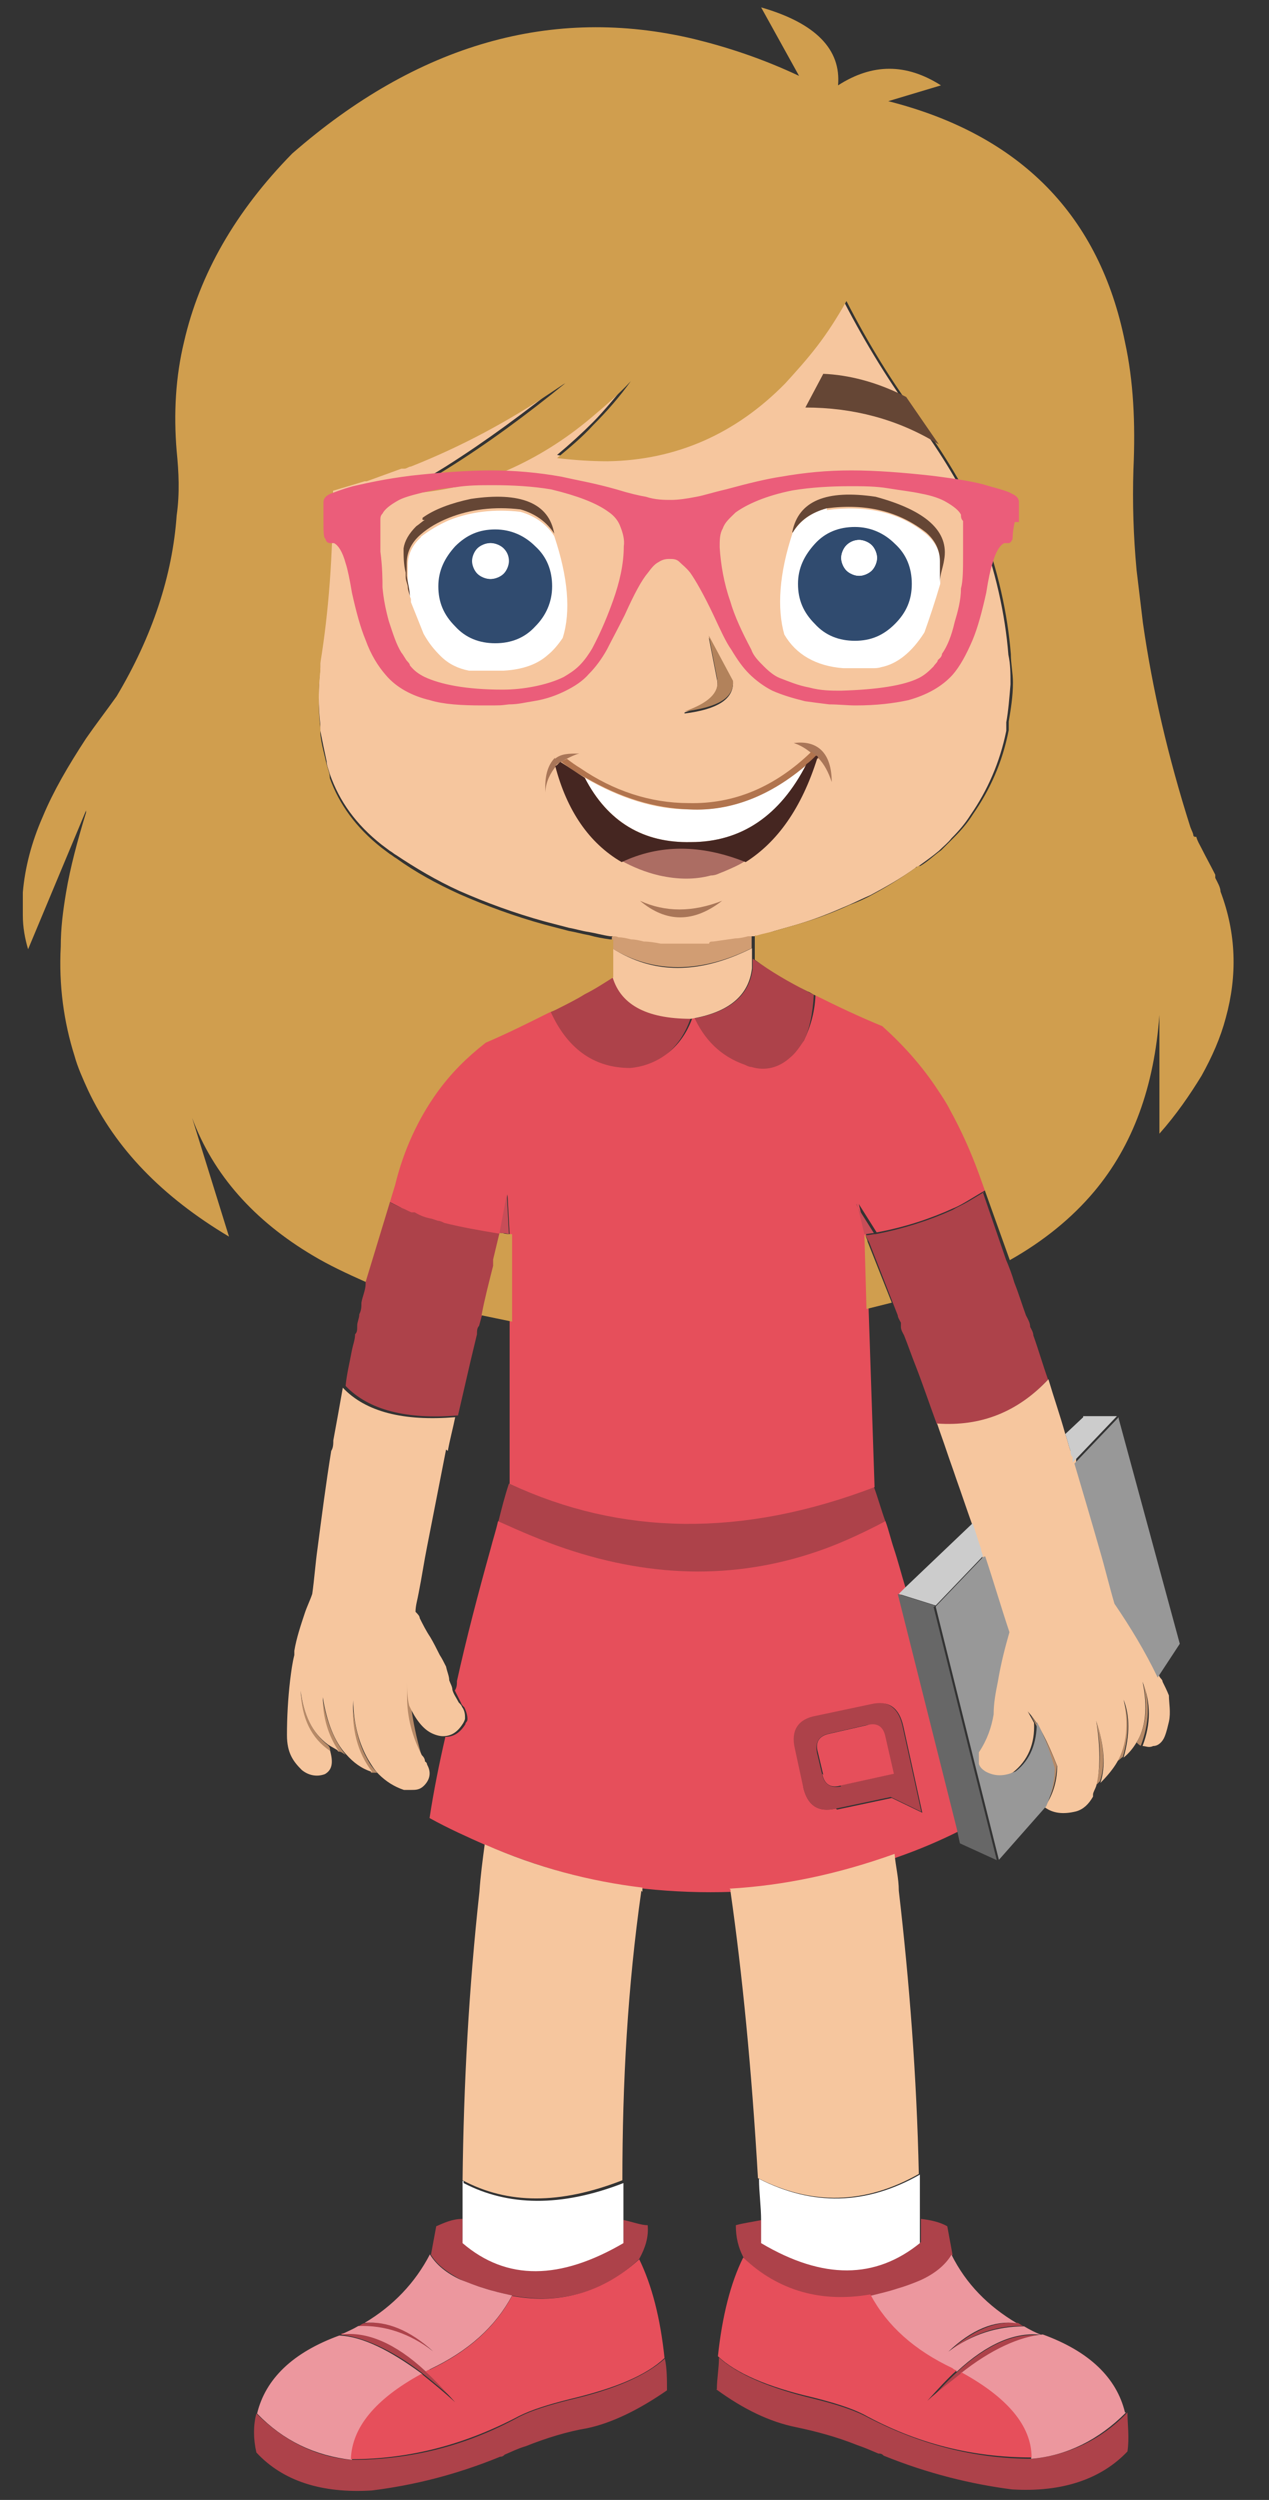
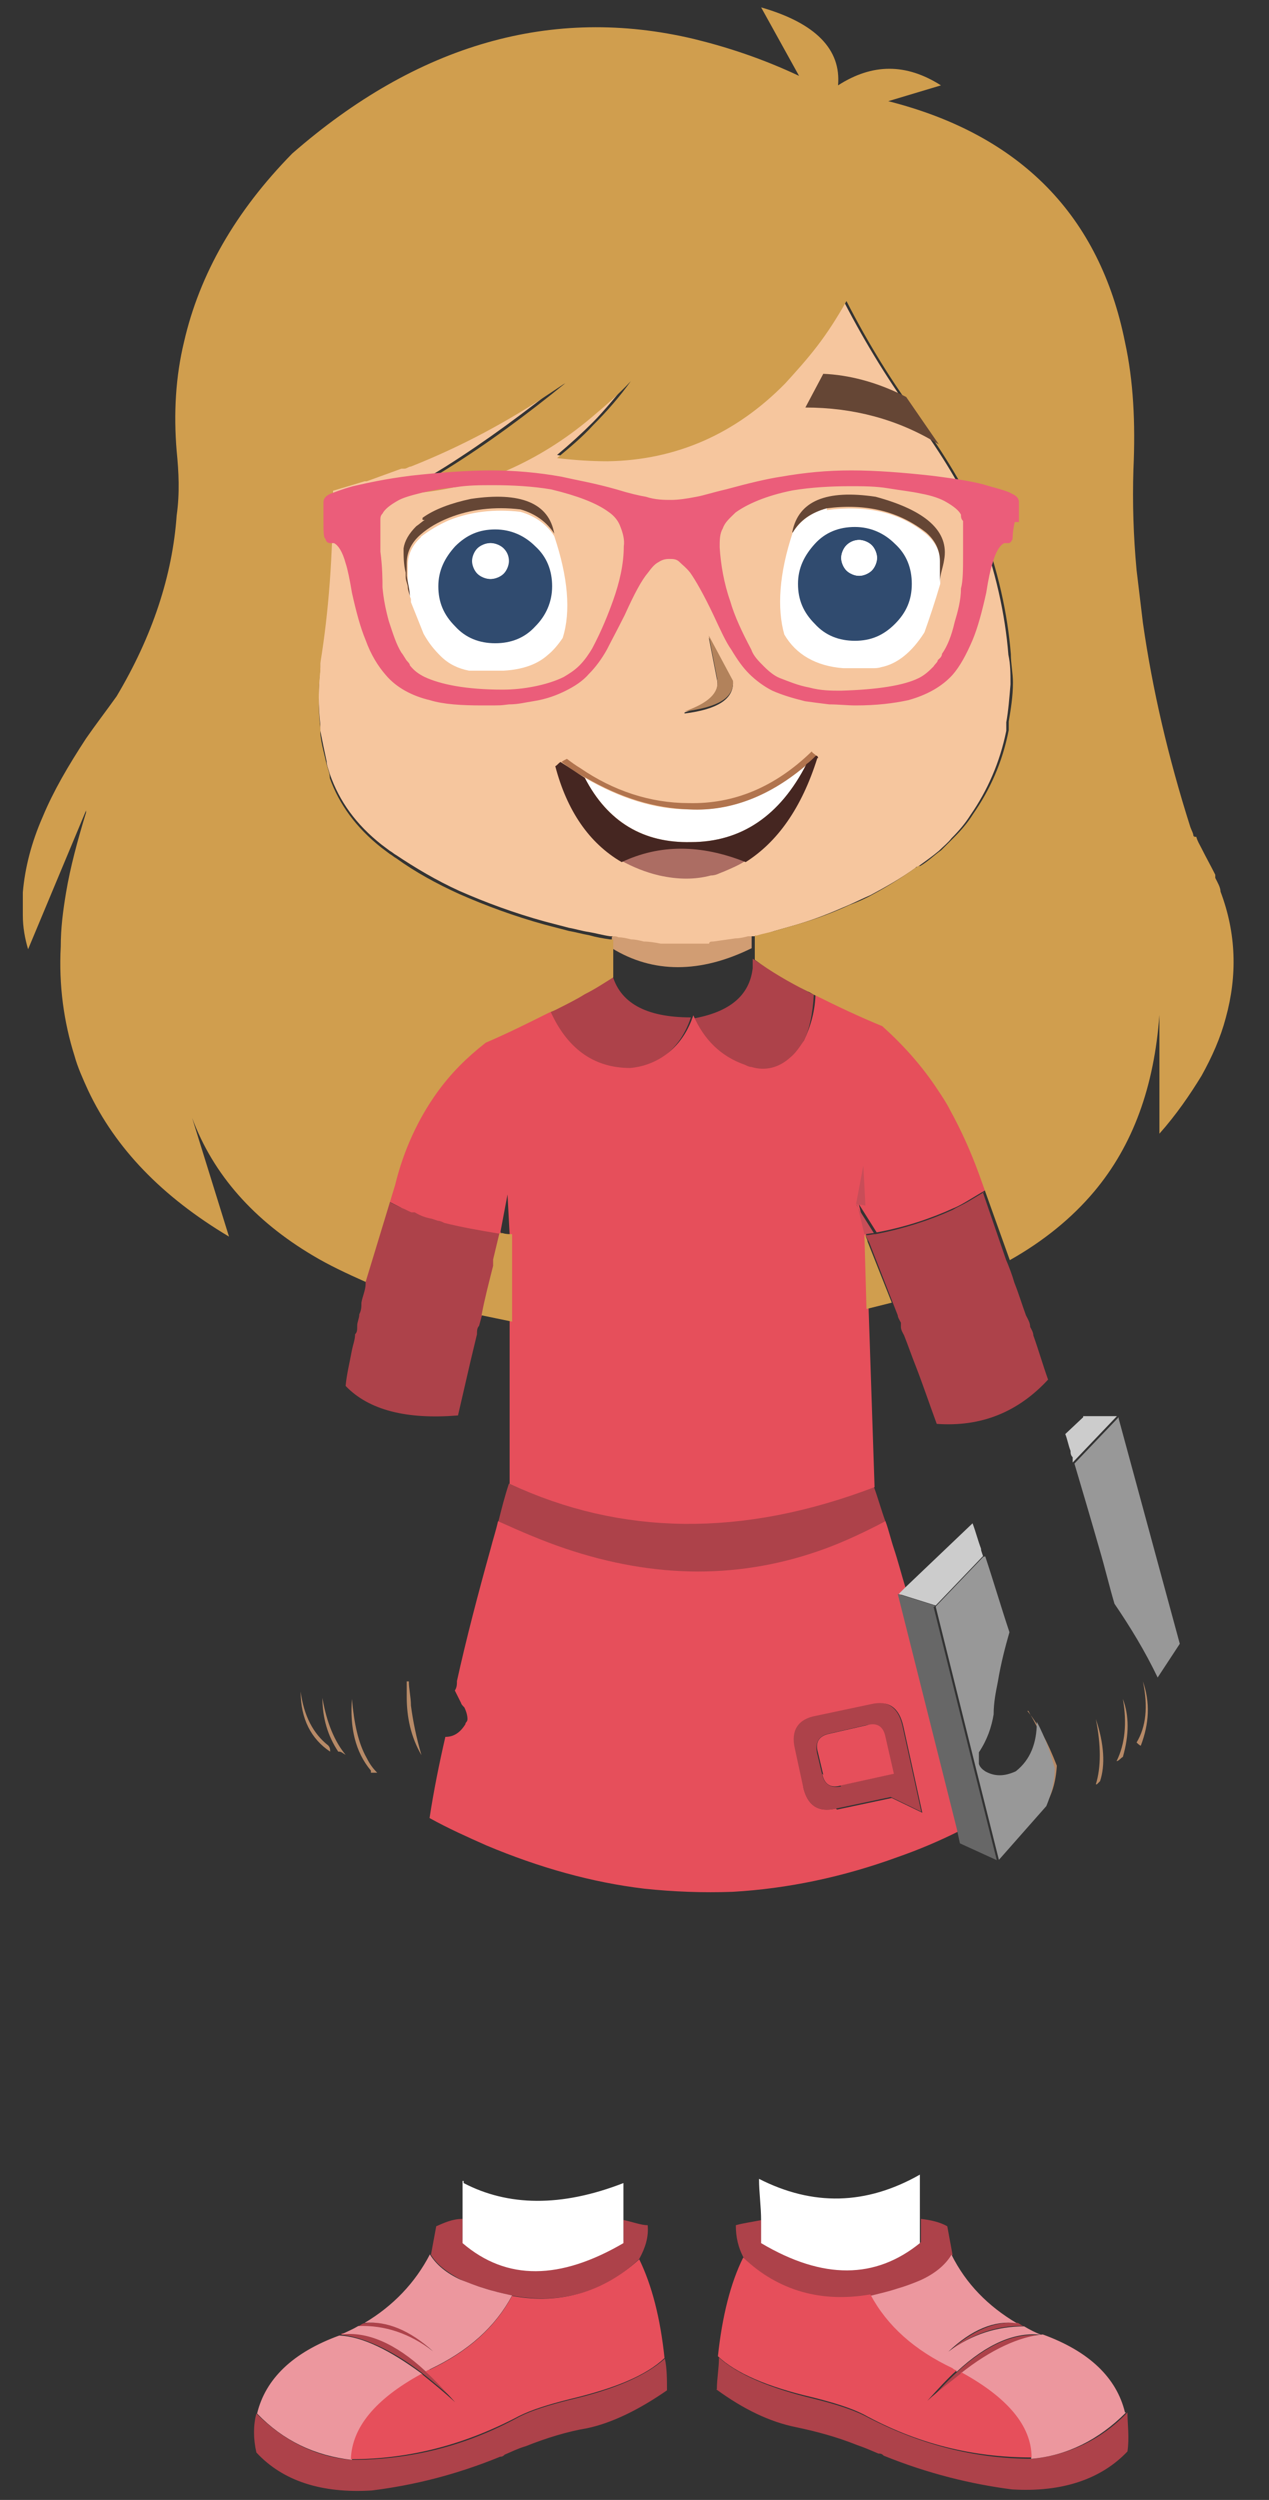
<svg xmlns="http://www.w3.org/2000/svg" id="a" version="1.1" viewBox="0 0 361.3 711.6">
  <rect x="0" y="0" width="361.3" height="711.6" fill="#333333" stroke="none" />
  <defs>
    <style> .cls-1 { fill: #452621; } .cls-1, .cls-2, .cls-3, .cls-4, .cls-5, .cls-6, .cls-7, .cls-8, .cls-9, .cls-10, .cls-11, .cls-12, .cls-13, .cls-14, .cls-15, .cls-16, .cls-17, .cls-18, .cls-19, .cls-20, .cls-21 { stroke-width: 0px; } .cls-2 { fill: #a97658; } .cls-3 { fill: #f6c69e; } .cls-4 { fill: #ad424a; } .cls-5 { fill: #c84d58; } .cls-6 { fill: #ac6d63; } .cls-7 { fill: #676767; } .cls-8 { fill: #b78a67; } .cls-9 { fill: #d09e4e; } .cls-10 { fill: #304b6f; } .cls-11 { fill: #b1744e; } .cls-12 { fill: #ec979e; } .cls-13 { fill: #654635; } .cls-14 { fill: #eb5d7a; } .cls-15 { fill: #d19d73; } .cls-16 { fill: #989898; } .cls-17 { fill: #ccc; } .cls-18 { fill: #b2825b; } .cls-19 { fill: #fff; } .cls-20 { fill: #dfa47f; } .cls-21 { fill: #e64f5b; } </style>
  </defs>
  <g id="b">
    <path class="cls-18" d="M84.4,209.4v.6h0c-.9-3-1.5-6-2.1-9.3,0,3,.9,6,1.8,9h.3s0-.3,0-.3Z" />
    <path class="cls-20" d="M96.9,122.5c3.6-1.2,7.2-2.4,10.8-3.6-4.2.6-7.8,2.1-10.8,3.6Z" />
  </g>
  <g id="c">
    <path class="cls-4" d="M203.9,680.1c7.8,5.7,15.3,9.3,22.8,10.8,5.7,1.2,11.4,2.7,17.4,5.1,1.8.6,3.9,1.5,6,2.4.6,0,.9,0,1.5.6,12.6,5.1,24.9,8.1,36.5,9.6,14.4.9,25.5-3,32.9-10.8.6-3.9,0-7.8,0-11.1-7.5,7.8-16.5,12-27,13.2-16.8,0-32.6-4.2-47.9-12.3-3.6-1.8-8.4-3.3-14.4-4.8-12.6-3-21.6-6.9-27-11.7,0,3-.6,6-.6,9M291.6,662.1c-.6,0-1.2-.6-1.8-.9-6.3-.6-12.9,2.1-19.5,8.1,6.6-5.1,13.8-7.5,21.6-7.2M264,683.7c3.3-3,6.6-5.7,9.6-7.8,9-6.9,16.8-10.5,23.4-11.1h-.6c-7.2-.9-15.3,2.4-24,10.5-2.7,2.4-5.4,5.4-8.4,8.7M269.7,633.7c-2.1-1.2-4.8-1.8-7.5-2.1v6.6c-12.6,10.5-27.6,10.5-45.2,0v-6.3c-3,.6-5.4.9-7.5,1.5,0,3.3.6,6.3,2.4,9.6,10.2,9.3,22.2,12.9,36.2,10.5,2.7-.6,5.1-1.2,7.8-2.1h0c2.1-.6,4.2-1.5,6.6-2.4,3.9-1.8,6.9-4.5,8.7-7.2l-1.5-8.1M142.2,699.3c.6,0,.9,0,1.5-.6,2.1-.9,3.9-1.8,6-2.4,6-2.4,12-4.2,17.4-5.1,7.2-1.5,15-5.4,22.8-10.8,0-3,0-6.3-.6-9-5.4,4.8-14.1,8.7-27,11.7-6,1.5-10.8,3-14.4,4.8-15.3,8.4-31.1,12.3-47.9,12.3-10.2-.9-19.2-5.4-27-13.2-.9,3.3-.9,7.2,0,11.1,7.5,8.1,18.6,11.7,32.9,10.8,12-1.5,24-4.5,36.5-9.6M97.2,664.5h-.6c6.6.6,14.7,4.2,23.4,10.8,3,2.4,6.3,5.1,9.6,8.1-3-3.3-5.7-6.3-8.4-8.7-8.7-8.1-16.8-11.4-24-10.5M103.8,661.3c-.6,0-1.2.6-1.8.9,7.5,0,14.7,2.1,21.3,7.2-6.6-6.3-13.2-9-19.5-8.1M131.7,631.6c-3,0-5.4,1.2-7.5,2.1l-1.5,8.1c1.8,3,4.8,5.1,8.7,7.2,2.1.9,4.5,1.8,6.6,2.4h0c2.7.9,5.4,1.5,8.1,2.1,13.8,2.4,25.8-.9,35.9-10.5,1.8-3.3,2.7-6.3,2.4-9.6-1.8,0-4.2-.9-6.9-1.5v5.7c-18,10.8-33.2,11.1-45.8,0v-6.6M228.7,508.8c1.2,5.1,4.2,7.2,9.3,6l15.6-3.3,8.7,4.2-5.4-24.6c-1.2-5.1-4.2-7.2-9.3-6.3l-15.6,3.3c-5.1,1.2-6.9,4.2-6,9.3l2.4,11.1M239.5,508.5c-3,.6-4.8-.6-5.4-3.3l-1.5-6.3c-.6-3,.6-4.8,3.3-5.4l10.5-2.4c3-.6,4.8.6,5.4,3.3l2.4,10.5-15,3.3M252.1,433.1c-1.2-3.3-2.1-6.6-3.3-9.9-37.4,14.1-72.2,13.8-103.9-.9-1.2,3.6-2.1,7.2-3,10.8,6.6,3.3,12.9,5.7,19.2,7.8,25.8,8.7,50.6,8.7,74,0,5.7-2.1,11.4-4.8,17.1-7.8M280.2,339.3c-1.5.9-3,1.8-4.5,2.7h0c-1.5.9-3,1.5-4.5,2.4-6.6,3-14.1,5.4-21.9,6.9h0c-.9,0-1.8.3-2.7.3,0,.6.6,1.5.9,2.1l8.1,20.7h0c0,.6.6,1.5.9,2.1v1.2c0,.9.6,1.8.9,2.4,1.2,3,2.1,5.7,3.3,8.7,2.1,5.4,3.9,10.8,6,16.5,12.6.9,23.1-3.3,31.7-12.6-1.5-4.2-2.7-8.4-4.2-12.6,0-.9-.6-1.8-.9-2.4,0-1.2-.6-2.1-1.2-3.3-1.2-3.3-2.1-6.3-3.3-9.3-.6-2.1-1.5-4.5-2.4-6.6l-6.6-19.2M214.3,273.8v1.8c-.9,7.8-6.6,12.6-17.4,14.4,3,6.9,8.1,11.7,14.7,14.1.6,0,1.2.3,1.8.6,4.2,1.2,7.8,0,11.1-2.7,1.5-1.2,2.7-2.7,3.9-4.8,2.1-3.9,3-8.7,3.3-14.1-.9-.3-1.8-.9-2.4-1.2-5.4-3-10.5-6-15-9v1.2M157.7,286.6c-.6.3-1.2.6-2.1.9,4.8,11.7,12.3,17.4,23.1,17.1,3.3-.6,6.3-1.5,9-3,4.2-2.7,7.2-6.6,9-12-12.9,0-20.4-4.2-22.5-12.6-2.4,1.5-5.1,3-8.1,4.8-2.7,1.5-5.4,3-8.4,4.5M114.3,343.8c-1.2-.6-2.7-1.2-3.6-1.8l-6.6,22.2h0v1.2c0,1.8-.9,3.6-1.2,5.4,0,1.2,0,2.1-.6,3.3,0,1.2-.6,2.1-.6,3.3s0,1.8-.6,2.4c0,1.5-.6,3-.9,4.5-.6,3.3-1.5,6.9-1.8,10.2,6.6,6.9,17.4,9.6,32,8.4,1.2-5.1,2.4-10.5,3.6-15.6.6-2.4,1.2-5.1,1.8-7.5h0c0-.9,0-1.8.6-2.4l.9-3.3h0c1.2-4.8,2.4-9.6,3.6-14.1v-1.8c.6-2.4,1.2-5.1,1.8-7.5h-.6c-5.4-.6-10.5-1.8-15.3-3-.6,0-1.2-.3-1.8-.6l-1.8-.6c-1.5-.6-3.3-1.2-4.8-1.5h-.9c-.9-.9-1.8-1.2-2.7-1.5h-.6v.3Z" />
    <path class="cls-12" d="M320.3,686.7c-2.4-9.9-10.2-17.4-23.4-22.2-6.6.6-14.7,4.2-23.4,11.1,13.2,7.2,19.8,15,20.1,24.3,10.2-.9,19.2-5.4,27-13.2M262.2,649c-2.1.9-4.5,1.8-6.6,2.4h0c-2.7.9-5.4,1.5-7.8,2.1,4.8,9,12.6,15.9,23.4,21,0,0,.6,0,1.2.6,8.7-8.1,16.8-11.4,24-10.5-1.5-.6-3.3-1.5-4.8-2.4-7.5,0-14.7,2.1-21.6,7.2,6.6-6.3,13.2-9,19.5-8.1-8.1-4.8-14.4-11.1-18.6-19.5-1.8,3-4.8,5.4-8.7,7.2M120,675.6c-9-6.6-16.8-10.5-23.4-10.8-13.2,4.8-21,12.3-23.4,22.2,7.5,7.8,16.5,12,27,13.2,0-9,6.9-17.1,20.1-24.3M102,662.1c-1.5.9-3,1.5-4.8,2.4,7.2-.9,15.3,2.4,24,10.5,0,0,.6,0,1.2-.6,10.8-5.1,18.6-12,23.4-21-2.7-.6-5.4-1.2-8.1-2.1h0c-2.1-.6-4.2-1.5-6.6-2.4-3.9-1.8-6.9-4.2-8.7-7.2-4.2,8.1-10.5,14.7-18.6,19.5,6.3-.6,12.9,2.1,19.5,8.1-6.6-5.1-13.8-7.5-21.3-7.2h0Z" />
    <path class="cls-21" d="M273.6,675.6c-3,2.4-6.3,4.8-9.6,7.8,3-3.3,5.7-6.3,8.4-8.7,0,0-.6,0-1.2-.6-10.8-5.1-18.6-12-23.4-21-13.8,2.4-26.1-.9-36.2-10.5-3.6,7.2-6,16.8-7.2,28.1,5.1,4.8,14.1,8.7,27,11.7,6,1.5,10.8,3,14.4,4.8,15.3,8.4,31.1,12.3,47.9,12.3,0-9-6.9-17.1-20.1-24.3M145.8,653.5c-4.8,9-12.6,15.9-23.4,21,0,0-.6,0-1.2.6,2.7,2.4,5.4,5.4,8.4,8.7-3.3-3-6.6-5.7-9.6-8.1-13.2,7.2-19.8,15.3-20.1,24.3,16.8,0,32.6-4.2,47.9-12.3,3.6-1.8,8.4-3.3,14.4-4.8,12.6-3,21.6-6.6,27-11.7-1.2-11.4-3.6-20.7-7.2-28.1-10.2,9.3-22.2,12.9-35.9,10.5M257.8,451.9c-1.2-3.9-2.1-7.5-3.3-11.1-.9-2.7-1.5-5.4-2.4-7.8-5.7,3-11.4,5.7-17.1,7.8-23.7,8.7-48.2,8.7-74,0-6.3-2.1-12.6-4.8-19.2-7.8-.6,2.7-1.5,5.4-2.1,7.8-3.6,12.9-6.9,25.5-9.6,37.7,0,.9,0,1.8-.6,2.7.6,1.2,1.2,2.4,1.8,3.6,0,.3.6.9.9,1.2.6,1.2.9,2.4.9,3.3s-.6.9-.6,1.5c-1.5,2.4-3.3,3.6-5.7,3.6-1.8,7.8-3.3,15.3-4.5,23.1,5.4,3,10.8,5.4,16.2,7.8,15,6.3,29.9,10.5,44.9,12.3,8.4.9,16.8,1.2,25.2.9,15.6-.9,31.4-4.2,47-9.9,6-2.1,11.7-4.5,17.7-7.5h0l-16.8-67.1,1.8-1.8M238,514.8c-5.1,1.2-8.1-.9-9.3-6l-2.4-11.1c-1.2-5.1.9-8.4,6-9.3l15.6-3.3c5.1-1.2,8.1.9,9.3,6.3l5.4,24.6-8.7-4.2-15.6,3.3M234.1,504.9c.6,3,2.4,4.2,5.4,3.3l15-3.3-2.4-10.5c-.6-3-2.4-4.2-5.4-3.3l-10.5,2.4c-3,.6-4.2,2.4-3.3,5.4l1.5,6.3M155.9,287.8c-5.4,2.7-11.4,5.4-17.7,8.1-5.4,4.2-9.9,8.7-13.8,14.1h0c-5.7,7.8-9.6,16.5-12,26.4l-1.5,5.7c1.2.6,2.4,1.2,3.6,1.8h0c.9.3,1.8.9,2.7,1.2h.9c1.5.9,3,1.5,4.8,1.8l1.8.6c.6,0,1.2.3,1.8.6,4.8,1.2,9.9,2.1,15.3,3h.6l2.1-11.1.6,11.4v71c31.7,14.7,66.2,15.3,103.9.9l-2.4-71.9-2.1-8.7,5.1,8.1h0c8.1-1.5,15.3-3.9,21.9-6.9,1.5-.6,3-1.5,4.5-2.4h0c1.5-.9,3-1.8,4.5-2.7l-1.8-5.4c-2.4-6.6-5.4-12.9-8.4-18.6-1.2-1.8-2.1-3.9-3.3-5.7-4.5-6.9-9.9-13.2-15.9-18.3-6.9-2.7-13.2-5.7-18.9-8.7,0,5.7-1.5,10.2-3.3,14.1-1.2,1.8-2.4,3.6-3.9,4.8-3.3,3-7.2,3.9-11.1,2.7-.6,0-1.2-.3-1.8-.6-6.9-2.4-11.7-7.2-14.7-14.1-1.8,5.4-4.8,9.3-9,12-2.4,1.5-5.4,2.7-9,3-10.5,0-18.3-5.7-23.1-17.1h0l-.9.9h.3Z" />
    <path class="cls-19" d="M261.9,631.6v-12.6c-15.3,8.7-30.5,9-45.8,1.2,0,3.9.6,7.8.6,12v6.3c17.7,10.5,32.6,10.2,45.2,0v-6.6M131.7,620.8v17.7c12.6,10.8,27.8,10.5,45.8,0v-17.1c-17.7,6.9-32.9,6.6-45.5,0h0v-.6h-.3Z" />
    <path class="cls-8" d="M96.6,498.6c.6,0,1.2.6,1.8.9-3-3.6-5.4-9-6.6-16.2,0,5.7,1.5,10.8,4.5,15.3M94,498.6c0-.6,0-1.2-.6-1.8-4.2-3.3-6.9-8.4-7.8-15.3,0,7.8,3,13.5,8.4,17.1M105.6,504.6h1.8c-1.2-1.2-2.1-2.4-3-4.2-2.4-4.2-3.6-9.9-4.2-16.8-.6,8.1.9,15,5.4,20.4M115.8,478.6v4.5c0,5.7,1.2,11.4,4.2,16.5-1.5-5.1-2.4-9.6-3-14.1,0-2.4-.6-4.8-.6-6.9v-.9.9M312.3,507.9l.9-.9c1.5-4.5,1.2-10.5-1.2-17.7,1.5,7.5,1.5,13.8,0,18.6M317.9,501.3c.6,0,1.2-.9,1.8-1.2,1.8-6.3,1.8-11.7,0-16.5,1.2,6.9.6,12.9-1.8,17.7M325.4,478.6v-1.2,1.2c1.5,7.2.9,12.9-1.8,17.4,0,0,.9.9,1.2.9,2.4-6.3,2.7-12.3.6-18.3M292.8,487c.6,1.2,1.2,2.1,1.8,3.3h0c2.4,4.5,4.2,8.7,5.1,13.2,0,3.6-.9,7.2-2.4,10.8,2.1-3,3.3-6.9,3.6-11.7-2.7-6.9-5.4-12-8.4-15.6h.3Z" />
-     <path class="cls-3" d="M127.5,413c.6-3.3,1.5-6.6,2.1-9.6-14.7,1.2-25.5-1.5-32-8.4-.9,5.1-1.8,10.2-2.7,15,0,.9,0,2.1-.6,3-1.5,9.3-2.7,18.6-3.9,27.8-.6,4.2-.9,8.7-1.5,12.9h0c-.6,1.8-1.5,3.6-2.1,5.4-1.2,3.6-2.4,7.2-3,10.8v1.2c-.6,2.4-.9,4.8-1.2,7.2-.6,5.1-.9,10.5-.9,15.6s1.8,7.5,4.2,9.9c1.8,1.5,4.2,2.1,6.6,1.2h0c2.1-1.2,2.4-3.3,1.5-6.6-5.4-3.6-8.1-9.3-8.4-17.1.9,6.9,3.3,12,7.8,15.3.9.6,2.1,1.2,3,1.8-3-4.5-4.5-9.6-4.5-15.3,1.2,7.2,3.3,12.6,6.6,16.2,2.1,2.4,4.5,4.2,7.5,5.1-4.2-5.4-6-12.3-5.4-20.4,0,6.9,1.8,12.6,4.2,16.8.9,1.5,1.8,3,3,4.2,2.1,2.1,4.5,3.6,7.2,4.5h2.1c1.2,0,2.4,0,3.6-1.2,1.8-1.8,2.1-3.9.9-6,0,0,0-.6-.6-.9h0c0-.9-.6-1.5-.9-1.8-2.7-5.1-4.2-10.8-4.2-16.5s0-3,0-4.5v-.9.9c0,2.1,0,4.5.6,6.9,1.8,3.9,3.9,6.6,6.3,7.8,1.2.6,2.4.9,3.3.9,2.4,0,4.2-1.2,5.7-3.6,0,0,.6-.9.6-1.5,0-.9,0-2.1-.9-3.3,0-.3-.6-.9-.9-1.2-.6-1.2-1.5-2.4-1.8-3.6,0-.9-.6-1.8-.9-2.7,0-1.2-.6-2.4-.9-3.9-.6-1.2-1.2-2.4-1.8-3.3-.9-1.8-1.8-3.6-2.7-5.1-1.2-1.8-2.1-3.6-3-5.4,0-.6-.6-1.2-1.2-1.8,0-1.8.6-3.6.9-5.4.9-4.5,1.5-8.7,2.4-13.2,1.8-9.3,3.6-18.3,5.4-27.6h0M182.9,538.5v-1.2c-15-1.8-29.9-5.7-44.9-12.3-.6,4.5-1.2,9-1.5,13.5-3,27.3-4.5,54.8-4.8,82.1,12.9,6.9,27.8,6.9,45.5,0,0-27.8,1.5-55.1,5.4-82.4M208,537.9v.6c3.3,23.1,6,50.3,7.8,81.5,15.3,7.8,30.5,7.5,45.8-1.2-.6-27.8-2.7-54.8-5.7-80.6,0-3.6-.9-6.9-1.2-10.5-15.9,5.7-31.4,9-47,9.9M304.8,413c-.6-1.5-.9-3.3-1.5-4.8-1.5-5.4-3.3-10.5-4.8-15.6-8.7,9.3-19.2,13.5-31.7,12.6.9,2.7,1.8,5.1,2.7,7.8.9,2.7,1.8,5.1,2.7,7.8,1.5,4.2,3,8.7,4.5,12.9.9,2.4,1.5,4.8,2.4,7.2,0,.6.6,1.5.6,2.4,2.4,7.2,4.8,14.4,6.9,21.6-1.5,4.2-2.4,8.7-3.3,14.1-.6,3-.9,6-1.2,9.3,0,3.6-1.8,7.2-4.2,10.8,0,1.5-.6,2.4,0,3.3,0,.9.9,1.5,1.8,2.1,2.7,1.8,5.7,1.8,8.7,0,4.2-3.3,6.3-8.1,6-14.1h0c-.6-1.2-1.2-2.1-1.8-3.3,3,3.3,5.7,8.7,8.4,15.6,0,4.8-1.5,8.7-3.6,11.7,2.4,1.8,5.4,2.1,9,1.2h0c2.1-.6,3.6-2.1,4.8-4.2v-.6c0-.6.6-1.5.9-2.4,1.2-4.8,1.2-11.1,0-18.6,2.4,7.2,2.7,13.2,1.2,17.7,1.8-1.8,3.6-3.9,4.8-6,2.7-4.8,3.3-10.8,1.8-17.7,1.8,4.5,1.8,10.2,0,16.5,1.5-1.2,2.7-2.7,3.6-4.2,2.7-4.2,3.3-10.2,1.8-17.4v-1.2,1.2c2.4,6,2.4,12,0,18.3.9,0,1.8.6,3,0,1.5,0,2.7-1.2,3.3-2.7h0c.6-1.5.9-3,1.2-4.2.6-2.7,0-5.4,0-7.5h0c-.6-1.5-1.2-2.7-1.8-3.9,0-.6-.6-.9-.9-1.5-3.6-7.5-7.8-14.4-12.3-21-1.5-5.1-2.7-10.2-4.2-15.3-2.4-8.4-4.8-16.5-7.2-24.6v-1.5c0-.6,0-1.2-.6-1.8M174.2,269.9v7.5c2.1,8.4,9.6,12.6,22.5,12.6,10.8-1.8,16.5-6.6,17.4-14.4v-5.7c-15,7.5-28.1,7.5-39.8,0h0Z" />
    <path class="cls-7" d="M266.1,457l-10.5-3.3,16.8,66.8h0l.9,4.2,10.5,4.8-7.2-28.7h0l-10.8-43.4h.3v-.3h0Z" />
    <path class="cls-16" d="M279.9,443.2l-13.5,14.1,10.8,43.4h0l7.2,28.7,13.5-15.3c1.5-3.6,2.4-7.2,2.4-10.8-1.2-4.2-2.7-8.7-5.1-13.2,0,6-1.8,10.8-6,14.1-3.3,1.5-6,1.5-8.7,0-.9-.6-1.5-1.2-1.8-2.1v-3.3c2.4-3.6,3.6-7.2,4.2-10.8,0-3.3.6-6.3,1.2-9.3.9-5.4,2.1-9.9,3.3-14.1-2.4-7.2-4.5-14.4-6.9-21.6M318.5,403.4l-12.6,13.2c2.4,8.1,4.8,16.2,7.2,24.6,1.5,5.1,2.7,10.2,4.2,15.3,4.5,6.6,8.7,13.5,12.3,21l6.3-9.6-17.4-64.1h0v-.3Z" />
    <path class="cls-17" d="M279.9,443.2c0-.6-.6-1.5-.6-2.4-.9-2.4-1.5-4.8-2.4-7.2l-19.2,18.3-1.8,1.8,10.5,3.3,13.5-14.1M308.4,403.4l-5.1,4.8c.6,1.5.9,3.3,1.5,4.8,0,.6,0,1.2.6,1.8v1.5l12.6-13.2h-10.2.6v.3h0Z" />
-     <path class="cls-5" d="M244,342.6l2.1,8.7c.9,0,1.8-.3,2.7-.3l-5.1-8.1M142.2,351c.9,0,1.8,0,2.7.3l-.6-11.4-2.1,11.1h0Z" />
+     <path class="cls-5" d="M244,342.6l2.1,8.7c.9,0,1.8-.3,2.7-.3l-5.1-8.1c.9,0,1.8,0,2.7.3l-.6-11.4-2.1,11.1h0Z" />
    <path class="cls-15" d="M174.2,266.6v3.3c11.7,7.2,25.2,7.2,39.8,0v-4.2h-1.2c-1.2,0-2.4.6-3.6.6-2.1.3-4.2.6-6.3.9h-4.8c-3.6.9-7.2.9-10.2.6-1.8,0-3.3-.3-4.8-.6-1.2,0-2.4-.3-3.6-.6-1.2,0-2.4-.3-3.6-.6h-1.5v.6h-.3Z" />
  </g>
  <g id="d">
    <path class="cls-9" d="M246.1,351.3l.6,21.3,7.2-1.8-6.9-17.4c0-.6-.6-1.5-.9-2.1M142.2,351c-.6,2.4-1.2,5.1-1.8,7.5v1.8c-1.2,4.8-2.4,9.3-3.3,14.1,3,.6,5.7,1.2,8.7,1.8v-24.9c-.9,0-1.8,0-2.7-.3h-.9Z" />
  </g>
  <g id="e">
    <path class="cls-3" d="M241,84.8c-2.7,4.5-5.4,9-8.4,12.9s-6,7.2-9,10.5c-14.1,14.4-31.1,21.6-50.6,22.2-4.8,0-9.6,0-14.4-.9,3.6-3,7.2-6.3,10.2-9.3,3-3,7.5-8.4,10.8-12.6-3.6,3.9-7.5,7.5-11.4,10.5-7.5,6.3-15.3,11.1-23.4,14.7-9.3,4.2-19.2,6.3-29.6,6.9,3.9-2.1,7.8-4.5,11.7-6.9,11.4-7.2,22.8-15.6,34.4-24.9,0,0-.6.3-.9.6-.9.6-1.8,1.2-2.7,1.8-12.9,8.7-26.7,15.9-40.7,21.6-.6,0-1.2.6-1.8.6h-.9c-3.3,1.2-6.6,2.4-9.9,3.6h-.6c-3,.9-6,1.8-9,2.7,0,18-1.5,34.4-3.6,49.1v2.1c-.6,5.7-.6,11.1,0,16.2v1.8c.6,3,1.2,6,1.8,8.7,0,1.2.6,2.4.9,3.6h0c2.7,7.8,7.5,14.4,14.7,20.1l2.4,1.8c.6.3,1.2.9,1.8,1.2,5.4,3.6,11.4,7.2,18,10.2,7.5,3.3,15.6,6.3,24.3,8.7,2.4.6,4.5,1.2,6.9,1.8,1.8.3,3.6.9,5.7,1.2,1.8.3,3.9.9,6,1.2h.9c.6,0,.9,0,1.5.3,1.2,0,2.4.3,3.6.6,1.2,0,2.4.3,3.6.6,1.5,0,3.3.3,4.8.6h13.8c0-.6.6-.6,1.2-.6,2.1-.3,4.2-.6,6.3-.9,1.2,0,2.4-.3,3.6-.6h1.8c1.8-.3,3.9-.9,5.7-1.5,2.1-.6,4.2-1.2,6.3-1.8,5.1-1.5,9.6-3.3,14.4-5.4,2.1-.9,4.5-2.1,6.6-3,4.5-2.4,8.7-4.8,12.9-7.8,0,0,0-.3.6-.3,2.1-1.5,4.2-3,6-4.5,1.2-1.2,2.7-2.4,3.6-3.6,2.1-2.1,3.9-4.2,5.4-6.6,4.8-6.9,8.4-15,10.2-24v-2.4c.6-3.3.9-7.2,1.2-10.8h0c0-3,0-5.7-.6-8.4-.9-11.4-3.6-24-8.7-37.4-3.6-8.4-9-17.7-16.2-27.8,0-.6-.9-1.2-1.2-1.8-7.5-10.2-14.4-21.3-20.7-33.5M194.9,202.8c6.9-2.4,9.9-5.4,9.3-9l-2.4-12.3,6.9,12.9c0,4.5-4.2,7.5-13.8,8.7h0v-.3Z" />
    <path class="cls-18" d="M204.2,193.5c.6,3.6-2.4,6.6-9.3,9,9.6-1.2,14.1-3.9,13.8-8.7l-6.9-12.9,2.4,12.3h0v.3Z" />
    <path class="cls-9" d="M339.8,238.1c0-.9-.6-1.8-.9-2.7-6.3-19.8-10.8-39.2-13.5-58.1-.6-5.1-1.2-9.9-1.8-15-.9-9.6-1.2-19.2-.9-28.7.6-13.2,0-25.2-2.4-36.2-7.2-35.9-29.6-59-67.4-68.6l15-4.5c-9.9-6.3-19.5-6.3-29.3,0,.9-10.2-6.3-17.7-21.9-22.2l10.8,19.5c-10.2-4.8-20.1-8.1-29.9-10.5-40.4-9.6-78.8,1.5-114.4,32.6-16.2,16.5-26.4,34.4-30.8,53.6-2.4,9.9-3,20.4-2.1,31.1.6,6,.9,12,0,18.3-1.2,17.1-6.9,34.4-17.1,51.5-3,4.2-6,8.1-8.7,12-5.1,7.8-9.3,15-12.3,22.2-3.3,7.5-5.1,14.7-5.7,21.6v6.6c0,3.3.6,6.6,1.5,9.6l16.5-39.5v.6c-2.4,7.8-4.5,15.6-5.7,22.8-.9,5.4-1.5,10.2-1.5,15.3-.6,11.1.9,21.6,3.9,31.1.9,3.3,2.4,6.6,3.9,9.9,7.8,16.5,21,30.2,40.1,41.6l-10.5-33.8c6,16.2,17.7,29.3,34.4,39.2,4.5,2.7,9.6,5.1,15,7.5h0l8.4-27.6c2.4-9.9,6.6-18.9,12-26.4h0c3.9-5.4,8.4-9.9,13.8-14.1,6.3-2.7,12.3-5.7,17.7-8.4.6-.3,1.5-.6,2.1-.9,3-1.5,6-3,8.4-4.5,3-1.5,5.7-3.3,8.1-4.8v-10.8h-.9c-2.1-.3-3.9-.6-6-1.2-1.8-.3-3.9-.9-5.7-1.2-2.4-.6-4.5-1.2-6.9-1.8-8.7-2.4-16.8-5.4-24.3-8.7-6.6-3-12.6-6.3-18-10.2-.6-.3-1.2-.9-1.8-1.2l-2.4-1.8c-7.2-5.7-12-12.3-14.7-19.8h0c0-1.5-.6-2.7-.9-3.9-.6-2.7-1.5-5.7-1.8-8.7v-1.8c-.6-5.1-.6-10.8,0-16.2v-2.1c2.4-14.7,3.6-30.8,3.6-49.1,3-.9,6-1.8,9-2.7h.6c3.3-1.2,6.6-2.4,9.9-3.6h.9c.6,0,1.2-.6,1.8-.6,14.4-5.7,27.8-12.9,40.7-21.6.9-.6,1.8-1.2,2.7-1.8,0,0,.6-.3.9-.6-11.4,9.3-22.8,17.7-34.4,24.9-3.9,2.4-7.8,4.8-11.7,6.9,10.2-.6,20.1-2.7,29.6-6.9,8.1-3.6,15.9-8.4,23.4-14.7,3.9-3.3,7.8-6.6,11.4-10.5-3,4.2-6.6,8.4-10.8,12.6-3,3.3-6.6,6.3-10.2,9.3,5.1.6,9.9.9,14.4.9,19.5-.3,36.5-7.8,50.6-22.2,3-3.3,6-6.6,9-10.5,3-3.9,5.7-8.1,8.4-12.9,6.3,12.3,13.2,23.4,20.7,33.5,0,.6.9,1.2,1.2,1.8,7.2,10.2,12.6,19.5,16.2,27.8,5.1,13.5,7.8,26.1,8.7,37.4,0,2.7.6,5.4.6,8.1h0c0,3.9-.6,7.5-1.2,11.1v2.4c-1.8,9.3-5.4,17.1-10.2,24-1.5,2.4-3.3,4.5-5.4,6.6-1.2,1.2-2.4,2.4-3.6,3.6-2.1,1.5-3.9,3.3-6,4.5h-.6c-4.2,3-8.4,5.7-12.9,8.1-2.1,1.2-4.2,2.1-6.6,3-4.5,2.1-9.3,3.9-14.4,5.4-2.1.6-4.2,1.2-6.3,1.8-1.8.6-3.9.9-5.7,1.5h-.6v6.9c4.5,3.3,9.6,6.3,15,9,.9.3,1.5.9,2.4,1.2,6,3,12.3,6,18.9,8.7,6,5.4,11.4,11.4,15.9,18.3,1.2,1.8,2.4,3.6,3.3,5.4h0c3.3,6,6,12,8.4,18.6l8.7,24.3c9.6-5.4,17.7-12,24-19.5,11.1-13.2,17.1-29.9,18.6-50.3v33.8c4.8-5.4,8.7-11.1,12-16.5,3-5.4,5.4-10.8,6.9-16.5,3.3-12,3-24-1.5-35.9,0-1.2-.9-2.7-1.5-3.9v-.9c-1.2-2.4-2.7-5.1-3.9-7.5-.6-1.2-1.2-2.1-1.5-3.3h-.6v-.3h0Z" />
  </g>
  <g id="f">
    <path class="cls-13" d="M234.4,106.4l-5.1,9.6c13.5,0,26.4,3.3,38,10.5l-9.3-13.5-1.8-.9c-6.9-3.3-14.4-5.4-21.9-5.7h0Z" />
  </g>
  <g id="g">
-     <path class="cls-2" d="M205.6,256.4c-8.4,3.3-16.2,3.3-23.4,0,7.5,6.3,15.3,6.3,23.4,0M158,215.7h0c-2.1,2.1-3,5.4-2.7,9.9,0-3,1.5-5.7,3-7.5,0-.6.9-.9,1.5-1.2s.9-.6,1.5-.9c1.2-.6,2.4-1.2,3.6-1.5-3,0-5.1,0-6.9,1.5M232.9,215.7c1.8,1.8,3,4.2,3.9,6.9,0-8.1-3.9-12-10.8-11.1,1.8.6,3.3,1.5,4.8,2.7,0,.3.9.6,1.2,1.2,0,0,.6.3.6.6h.3v-.3Z" />
    <path class="cls-19" d="M229.6,217.5c-10.5,9-21.9,13.5-33.5,12.9-9.9,0-19.8-3.3-29.6-9,6.6,12.6,16.8,18.6,30.2,18.3,14.4,0,25.5-7.5,32.9-22.2h0Z" />
    <path class="cls-6" d="M176.9,245c3.3,1.8,6.9,3.3,10.8,4.2,5.4,1.2,10.2,1.2,14.7,0,.9,0,1.8-.3,2.4-.6l1.5-.6c2.1-.9,4.2-1.8,6-3h0c-12.6-4.8-24.6-4.8-35.3,0h0Z" />
    <path class="cls-11" d="M232.3,215.1c0-.3-.9-.6-1.2-1.2-10.5,10.2-22.2,15-35,14.7-11.1,0-21.6-3.6-30.8-9.9-1.5-.9-2.7-1.8-3.9-2.7-.6.3-1.2.6-1.5.9,2.4,1.8,4.5,3.3,6.9,4.5,9.9,5.7,19.5,8.7,29.6,9,11.7.6,23.1-3.9,33.5-12.9.9-.6,1.8-1.5,2.7-2.4,0,0-.3,0-.3,0Z" />
    <path class="cls-1" d="M232.9,215.7s0-.6-.6-.6c-.9.9-1.8,1.8-2.7,2.4-7.5,14.7-18.6,22.2-32.9,22.2-13.5.3-23.7-5.7-30.2-18.3-2.4-1.5-4.5-3-6.9-4.5-.6.3-.9.9-1.5,1.2,3.3,12.6,9.6,21.9,18.9,27.3,10.8-5.1,22.5-5.1,35.3,0h0c9-5.7,15.9-15.3,20.4-29.6,0,0,.3,0,.3,0Z" />
  </g>
  <g id="h">
    <path class="cls-19" d="M235.3,144.7c-4.5,1.2-7.5,3.6-9.6,6.9-3.9,11.7-4.5,21.6-2.4,29,3.3,5.7,9,9,16.8,9.6h8.4c.6,0,1.5,0,2.4-.3,4.5-.9,8.7-4.2,12.3-9.9h0c1.5-4.2,3-8.7,4.5-13.8v-6c0-3.3-1.5-6-3.9-8.1-7.5-6.3-17.1-8.4-28.4-6.9h0v-.6h0Z" />
    <path class="cls-13" d="M225.7,151.6c2.1-3.6,5.4-5.7,9.6-6.9h0c11.4-1.5,20.7.9,28.4,6.9,2.4,2.1,3.9,4.8,3.9,8.1v6c0-2.1.9-4.2,1.2-6.3,1.5-8.1-5.1-14.1-19.5-18-14.1-2.1-21.9,1.2-23.7,9.9h0v.3Z" />
  </g>
  <g id="i">
    <path class="cls-10" d="M227.2,166.2c0,4.5,1.5,8.1,4.8,11.4,3,3.3,6.9,4.8,11.4,4.8s8.1-1.5,11.4-4.8,4.8-6.9,4.8-11.4-1.5-8.4-4.8-11.4c-3-3-6.9-4.8-11.4-4.8s-8.4,1.5-11.4,4.8c-3,3.3-4.8,6.9-4.8,11.4M241,155.2c.9-.9,2.4-1.5,3.6-1.5s2.7.6,3.6,1.5c.9.9,1.5,2.4,1.5,3.6s-.6,2.7-1.5,3.6-2.4,1.5-3.6,1.5-2.7-.6-3.6-1.5-1.5-2.4-1.5-3.6.6-2.7,1.5-3.6Z" />
    <path class="cls-19" d="M244.6,153.7c-1.5,0-2.7.6-3.6,1.5s-1.5,2.4-1.5,3.6.6,2.7,1.5,3.6,2.4,1.5,3.6,1.5,2.7-.6,3.6-1.5c.9-.9,1.5-2.4,1.5-3.6s-.6-2.7-1.5-3.6-2.4-1.5-3.6-1.5Z" />
  </g>
  <g id="j">
    <path class="cls-19" d="M120,152.8c-2.4,2.1-3.9,4.8-3.9,8.1v3.6c0,2.1,0,3.9.9,6h0v.9h0l3.6,9h0c1.5,2.7,3,4.5,4.8,6.3,2.4,2.4,5.1,3.6,8.1,4.2h9.9c5.4-.3,9.6-1.8,12.6-4.5h0c1.5-1.2,3-3,4.2-4.8,2.4-7.5,1.5-17.4-2.4-29-2.1-3.3-5.4-5.7-9.6-6.9h0c-7.5-.9-14.4,0-20.4,2.4-2.7,1.2-5.4,2.7-8.1,4.8h.6-.3Z" />
    <path class="cls-13" d="M120.9,148c-.9.6-1.5,1.2-2.4,1.8h0c-2.1,2.1-3.3,4.2-3.6,6.3,0,2.1,0,4.5.6,6.9v1.2c0,1.2.6,2.1.6,3s.6,2.1.6,2.7c0-2.1-.6-3.9-.9-6v-3.6c0-3.3,1.5-6,3.9-8.1s5.1-3.6,8.1-4.8c6-2.4,12.9-3.3,20.4-2.4h0c4.2,1.2,7.5,3.6,9.6,6.9-1.5-8.7-9.6-12-23.7-9.9-5.7,1.2-10.5,3-13.8,5.4h0v.6h.6,0Z" />
  </g>
  <g id="k">
    <path class="cls-10" d="M141,150.7c-4.5,0-8.1,1.5-11.4,4.8-3,3.3-4.8,6.9-4.8,11.4s1.5,8.1,4.8,11.4c3,3.3,6.9,4.8,11.4,4.8s8.4-1.5,11.4-4.8c3-3,4.8-6.9,4.8-11.4s-1.5-8.4-4.8-11.4c-3-3-6.9-4.8-11.4-4.8M143.1,156.1c.9.9,1.5,2.4,1.5,3.6s-.6,2.7-1.5,3.6-2.4,1.5-3.6,1.5-2.7-.6-3.6-1.5-1.5-2.4-1.5-3.6.6-2.7,1.5-3.6,2.4-1.5,3.6-1.5,2.7.6,3.6,1.5Z" />
    <path class="cls-19" d="M144.9,159.7c0-1.5-.6-2.7-1.5-3.6s-2.4-1.5-3.6-1.5-2.7.6-3.6,1.5-1.5,2.4-1.5,3.6.6,2.7,1.5,3.6,2.4,1.5,3.6,1.5,2.7-.6,3.6-1.5,1.5-2.4,1.5-3.6Z" />
  </g>
  <g id="l">
    <path class="cls-14" d="M290.1,148.6v-5.7c0-.9-.6-1.8-2.1-2.4-.9-.6-3-1.2-6.3-2.1-3.6-1.2-9.3-2.1-16.5-3-8.1-.9-15.9-1.5-22.8-1.5s-13.2.6-20.1,1.8c-3.9.6-9,1.8-15.6,3.6-3.9.9-6.6,1.8-8.4,2.1-3,.6-5.4.9-7.2.9s-4.5,0-7.2-.9c-1.8-.3-4.5-.9-8.4-2.1-6.3-1.8-11.7-2.7-15.6-3.6-6.6-1.2-13.5-1.8-20.1-1.8s-14.7.6-22.8,1.5c-7.2.9-12.6,2.1-16.5,3-3.3.9-5.4,1.8-6.3,2.1-1.5.6-2.1,1.5-2.1,2.4v5.7c0,2.7,0,4.5.6,4.8,0,.6.6,1.2,1.2,1.2h1.2c1.2.6,2.4,2.4,3.3,5.7.6,1.8,1.2,4.8,1.8,8.4,1.2,5.4,2.4,9.9,3.9,13.5,1.5,4.2,3.6,7.5,5.7,9.9,3,3.6,7.5,6,12.6,7.2,3.9,1.2,9,1.5,15,1.5s4.8,0,7.5-.3c2.7,0,4.8-.6,6.9-.9,3.9-.6,6.9-1.8,9.3-3s4.8-2.7,6.6-4.8c1.8-1.8,3.6-4.2,5.1-6.9,1.2-2.4,3-5.7,5.1-9.9,2.7-6,4.8-9.9,6.6-12,.9-1.2,1.8-2.4,3-3,.9-.6,1.8-.9,3-.9s2.1,0,3,.9,1.8,1.5,3,3c1.5,2.1,3.9,6.3,6.6,12,2.1,4.5,3.6,7.8,5.1,9.9,1.8,3,3.3,5.1,5.1,6.9,1.8,1.8,4.2,3.6,6.6,4.8,2.7,1.2,5.7,2.1,9.3,3,2.1.3,4.5.6,6.9.9,2.7,0,5.1.3,7.5.3,6,0,10.8-.6,15-1.5,5.4-1.5,9.6-3.9,12.6-7.2,2.1-2.4,3.9-5.7,5.7-9.9,1.5-3.6,2.7-8.1,3.9-13.5.6-3.9,1.2-6.6,1.8-8.4.9-3.3,2.1-5.1,3.3-5.7h1.2c.6,0,.9-.6,1.2-1.2,0-.3,0-2.1.6-4.8M274.2,148.3v9c0,4.5,0,8.1-.6,10.2,0,3.3-.9,6.6-1.8,9.6-.9,3.9-2.1,6.9-3.6,9,0,.9-.9,1.5-1.2,1.8,0,.6-.9,1.2-1.2,1.8-1.2,1.2-2.4,2.4-4.2,3.3-4.2,2.1-11.7,3.3-22.2,3.6-2.7,0-5.7,0-9-.9-3.3-.6-6-1.8-8.4-2.7-1.5-.6-3-1.8-4.5-3.3s-3-3-3.6-4.8c-2.7-5.1-4.8-9.6-6-13.8-1.8-5.1-2.7-10.5-3-15.3,0-2.1,0-3.9.9-5.4.6-1.8,2.1-3,3.6-4.5,3.3-2.4,8.7-4.8,16.2-6.3,5.4-.9,11.1-1.2,16.5-1.2h0c3.6,0,7.2,0,10.8.6s6.6.9,9.3,1.5c3.3.6,5.7,1.5,7.2,2.4,2.1,1.2,3.6,2.4,4.2,3.6,0,.6,0,1.2.6,1.8M140.4,138.1h0c5.4,0,11.1.3,16.5,1.2,7.5,1.8,12.9,3.9,16.2,6.3,1.8,1.2,3,2.7,3.6,4.5.6,1.5,1.2,3.6.9,5.4,0,5.1-1.2,10.2-3,15.3-1.5,4.2-3.3,8.7-6,13.8-.9,1.5-2.1,3.3-3.6,4.8s-3,2.4-4.5,3.3c-2.4,1.2-5.4,2.1-8.4,2.7s-6,.9-9,.9c-10.5,0-17.7-1.5-22.2-3.6-1.8-.9-3-1.8-4.2-3.3,0-.6-.9-1.2-1.2-1.8-.6-.9-.9-1.5-1.2-1.8-1.5-2.4-2.4-5.4-3.6-9-.9-3.3-1.5-6.3-1.8-9.6,0-2.1,0-5.7-.6-10.2v-9c0-.6,0-1.2.6-1.8.6-1.2,2.1-2.4,4.2-3.6,1.5-.9,3.6-1.5,7.2-2.4,2.7-.6,5.7-1.2,9.3-1.5,3.6-.6,7.2-.6,10.8-.6h0Z" />
  </g>
</svg>